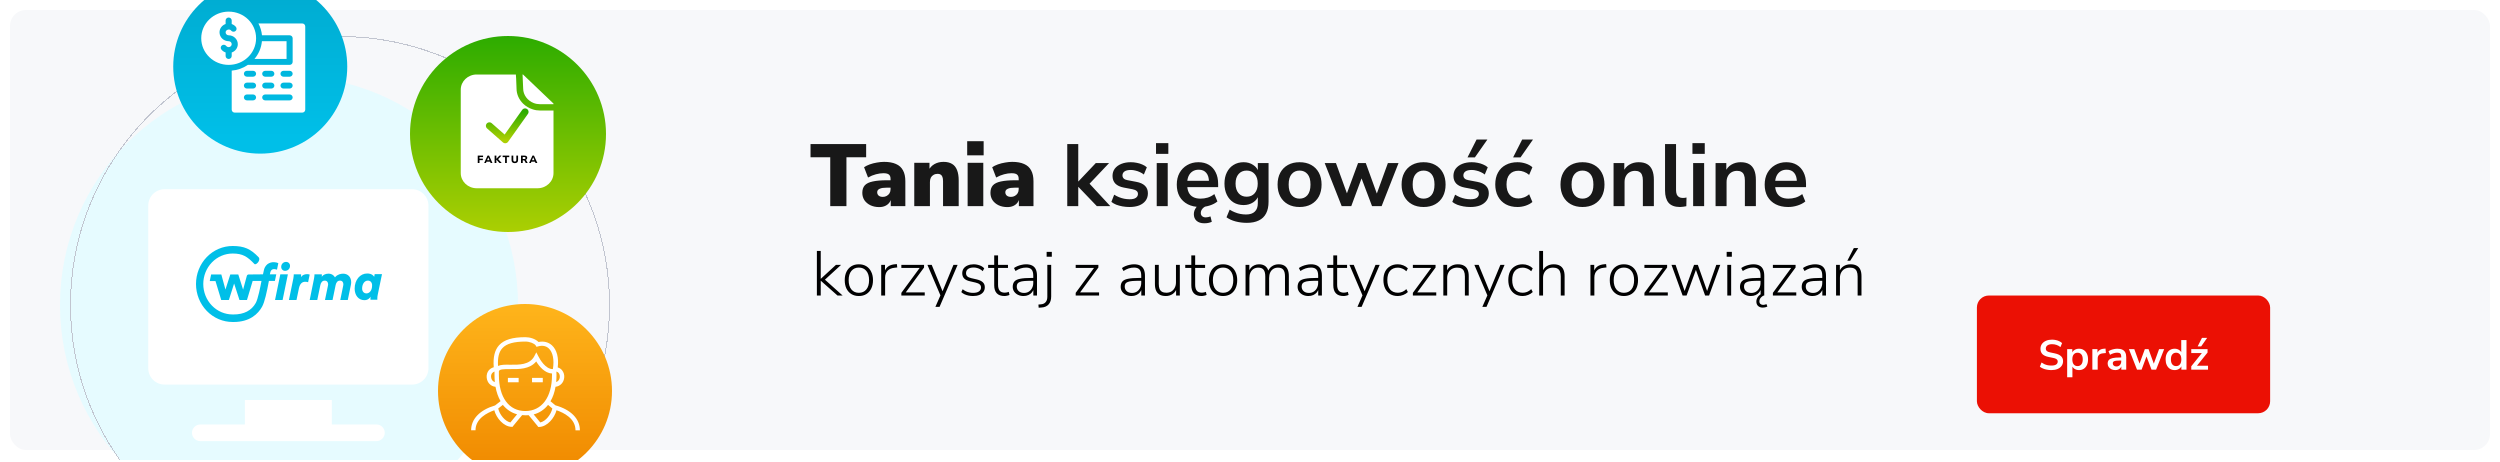
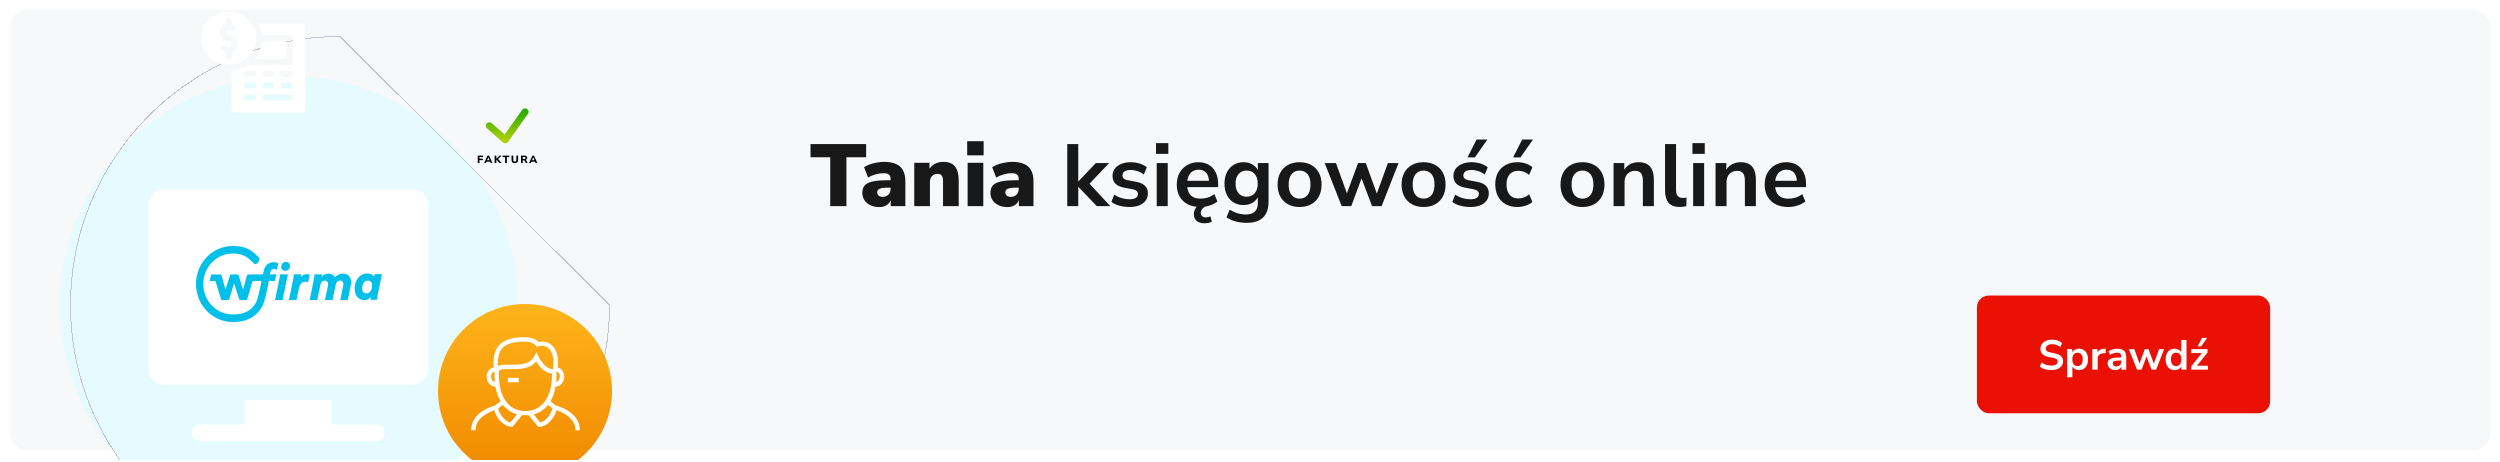
<svg xmlns="http://www.w3.org/2000/svg" width="736" height="136" viewBox="0 0 736 136" fill="none">
  <g clip-path="url(#clip0_394_297)">
    <rect width="736" height="135.424" fill="white" />
    <rect x="2.944" y="2.944" width="730.112" height="129.536" rx="4.71" fill="#F7F8FA" />
-     <path d="M240.489 87V73.88H241.624V82.068H241.661L246.109 77.974H247.616L242.461 82.701V81.975L248.063 87H246.556L241.661 82.664H241.624V87H240.489ZM252.84 87.149C251.997 87.149 251.265 86.957 250.644 86.572C250.024 86.187 249.54 85.648 249.193 84.953C248.858 84.258 248.69 83.433 248.69 82.478C248.69 81.535 248.858 80.716 249.193 80.021C249.54 79.314 250.024 78.768 250.644 78.384C251.265 77.999 251.997 77.807 252.84 77.807C253.696 77.807 254.435 77.999 255.055 78.384C255.675 78.768 256.153 79.314 256.488 80.021C256.835 80.716 257.009 81.535 257.009 82.478C257.009 83.433 256.835 84.258 256.488 84.953C256.153 85.648 255.675 86.187 255.055 86.572C254.435 86.957 253.696 87.149 252.84 87.149ZM252.84 86.2C253.771 86.2 254.503 85.877 255.036 85.232C255.582 84.587 255.855 83.669 255.855 82.478C255.855 81.299 255.582 80.387 255.036 79.742C254.503 79.097 253.771 78.774 252.84 78.774C251.935 78.774 251.209 79.097 250.663 79.742C250.117 80.387 249.844 81.299 249.844 82.478C249.844 83.669 250.117 84.587 250.663 85.232C251.209 85.877 251.935 86.2 252.84 86.2ZM259.426 87V77.974H260.543V80.096H260.356C260.592 79.364 260.971 78.812 261.492 78.439C262.025 78.067 262.72 77.85 263.576 77.788L264.041 77.751L264.153 78.737L263.353 78.83C262.472 78.917 261.789 79.209 261.306 79.705C260.822 80.201 260.58 80.871 260.58 81.715V87H259.426ZM265.359 87V86.218L270.979 78.57V78.886H265.359V77.974H272.04V78.756L266.401 86.423V86.088H272.244V87H265.359ZM275.373 90.35L276.974 86.702V87.223L273.028 77.974H274.294L277.718 86.311H277.253L280.696 77.974H281.924L276.602 90.35H275.373ZM286.447 87.149C286 87.149 285.56 87.106 285.125 87.019C284.703 86.932 284.306 86.802 283.934 86.628C283.574 86.454 283.264 86.243 283.004 85.995L283.413 85.158C283.723 85.406 284.046 85.611 284.381 85.772C284.716 85.921 285.057 86.032 285.404 86.107C285.764 86.181 286.124 86.218 286.484 86.218C287.241 86.218 287.818 86.076 288.215 85.79C288.612 85.505 288.81 85.12 288.81 84.636C288.81 84.24 288.68 83.936 288.419 83.725C288.171 83.501 287.762 83.321 287.191 83.185L285.572 82.813C284.79 82.639 284.213 82.36 283.841 81.975C283.469 81.578 283.283 81.07 283.283 80.449C283.283 79.916 283.419 79.451 283.692 79.053C283.978 78.656 284.375 78.353 284.883 78.142C285.404 77.918 286 77.807 286.67 77.807C287.079 77.807 287.476 77.856 287.861 77.956C288.246 78.042 288.599 78.173 288.922 78.346C289.244 78.52 289.523 78.737 289.759 78.998L289.313 79.835C289.077 79.599 288.81 79.401 288.512 79.24C288.227 79.078 287.929 78.96 287.619 78.886C287.309 78.799 286.986 78.756 286.651 78.756C285.932 78.756 285.373 78.905 284.976 79.202C284.592 79.5 284.4 79.903 284.4 80.412C284.4 80.797 284.517 81.107 284.753 81.343C285.001 81.578 285.386 81.758 285.907 81.882L287.526 82.254C288.332 82.441 288.934 82.72 289.331 83.092C289.728 83.452 289.927 83.942 289.927 84.562C289.927 85.096 289.784 85.561 289.499 85.958C289.213 86.342 288.81 86.64 288.289 86.851C287.768 87.05 287.154 87.149 286.447 87.149ZM295.708 87.149C294.703 87.149 293.946 86.876 293.438 86.33C292.941 85.784 292.693 85.002 292.693 83.985V78.886H290.907V77.974H292.693V75.183H293.828V77.974H296.75V78.886H293.828V83.836C293.828 84.593 293.983 85.17 294.294 85.567C294.604 85.964 295.119 86.162 295.838 86.162C296.049 86.162 296.254 86.138 296.452 86.088C296.651 86.026 296.825 85.97 296.973 85.921L297.197 86.814C297.06 86.901 296.843 86.975 296.545 87.037C296.248 87.112 295.969 87.149 295.708 87.149ZM301.328 87.149C300.72 87.149 300.174 87.031 299.69 86.795C299.218 86.56 298.84 86.237 298.555 85.828C298.282 85.418 298.145 84.959 298.145 84.45C298.145 83.781 298.313 83.253 298.648 82.869C298.983 82.484 299.547 82.217 300.341 82.068C301.135 81.907 302.227 81.826 303.617 81.826H304.417V82.664H303.635C302.804 82.664 302.103 82.689 301.532 82.738C300.974 82.788 300.533 82.881 300.211 83.017C299.888 83.141 299.659 83.315 299.522 83.538C299.398 83.762 299.336 84.035 299.336 84.357C299.336 84.916 299.529 85.368 299.913 85.716C300.298 86.063 300.819 86.237 301.476 86.237C302.01 86.237 302.475 86.113 302.872 85.865C303.282 85.604 303.604 85.251 303.84 84.804C304.076 84.357 304.193 83.849 304.193 83.278V81.156C304.193 80.325 304.026 79.724 303.691 79.351C303.356 78.967 302.823 78.774 302.091 78.774C301.545 78.774 301.017 78.855 300.509 79.016C300.012 79.178 299.498 79.432 298.964 79.779L298.517 78.905C298.84 78.681 299.194 78.489 299.578 78.328C299.975 78.166 300.385 78.042 300.806 77.956C301.241 77.856 301.662 77.807 302.072 77.807C302.804 77.807 303.406 77.931 303.877 78.179C304.361 78.427 304.715 78.799 304.938 79.296C305.174 79.792 305.291 80.431 305.291 81.212V87H304.212V84.823H304.398C304.286 85.306 304.088 85.722 303.803 86.07C303.517 86.417 303.164 86.684 302.742 86.87C302.32 87.056 301.849 87.149 301.328 87.149ZM308.129 75.592V74.159H309.655V75.592H308.129ZM305.784 90.592L305.709 89.661L306.491 89.587C307.087 89.537 307.539 89.32 307.85 88.935C308.172 88.563 308.333 88.036 308.333 87.354V77.974H309.469V87.26C309.469 87.769 309.407 88.216 309.283 88.6C309.158 88.998 308.972 89.332 308.724 89.605C308.489 89.878 308.191 90.096 307.831 90.257C307.484 90.418 307.068 90.511 306.584 90.536L305.784 90.592ZM316.682 87V86.218L322.302 78.57V78.886H316.682V77.974H323.363V78.756L317.724 86.423V86.088H323.567V87H316.682ZM333.114 87.149C332.506 87.149 331.96 87.031 331.476 86.795C331.004 86.56 330.626 86.237 330.341 85.828C330.068 85.418 329.931 84.959 329.931 84.45C329.931 83.781 330.099 83.253 330.434 82.869C330.769 82.484 331.333 82.217 332.127 82.068C332.921 81.907 334.013 81.826 335.403 81.826H336.203V82.664H335.421C334.59 82.664 333.889 82.689 333.318 82.738C332.76 82.788 332.32 82.881 331.997 83.017C331.674 83.141 331.445 83.315 331.308 83.538C331.184 83.762 331.122 84.035 331.122 84.357C331.122 84.916 331.315 85.368 331.699 85.716C332.084 86.063 332.605 86.237 333.262 86.237C333.796 86.237 334.261 86.113 334.658 85.865C335.068 85.604 335.39 85.251 335.626 84.804C335.862 84.357 335.979 83.849 335.979 83.278V81.156C335.979 80.325 335.812 79.724 335.477 79.351C335.142 78.967 334.609 78.774 333.877 78.774C333.331 78.774 332.803 78.855 332.295 79.016C331.798 79.178 331.284 79.432 330.75 79.779L330.303 78.905C330.626 78.681 330.98 78.489 331.364 78.328C331.761 78.166 332.171 78.042 332.592 77.956C333.027 77.856 333.449 77.807 333.858 77.807C334.59 77.807 335.192 77.931 335.663 78.179C336.147 78.427 336.501 78.799 336.724 79.296C336.96 79.792 337.077 80.431 337.077 81.212V87H335.998V84.823H336.184C336.073 85.306 335.874 85.722 335.589 86.07C335.303 86.417 334.95 86.684 334.528 86.87C334.106 87.056 333.635 87.149 333.114 87.149ZM343.227 87.149C342.508 87.149 341.906 87.019 341.422 86.758C340.951 86.498 340.597 86.107 340.361 85.586C340.126 85.065 340.008 84.419 340.008 83.65V77.974H341.143V83.594C341.143 84.177 341.217 84.661 341.366 85.046C341.528 85.431 341.776 85.716 342.111 85.902C342.446 86.088 342.868 86.181 343.376 86.181C343.935 86.181 344.425 86.057 344.846 85.809C345.268 85.548 345.597 85.189 345.833 84.73C346.081 84.27 346.205 83.731 346.205 83.111V77.974H347.34V87H346.242V84.823H346.465C346.23 85.579 345.82 86.156 345.237 86.553C344.654 86.95 343.984 87.149 343.227 87.149ZM353.737 87.149C352.732 87.149 351.975 86.876 351.467 86.33C350.97 85.784 350.722 85.002 350.722 83.985V78.886H348.936V77.974H350.722V75.183H351.857V77.974H354.779V78.886H351.857V83.836C351.857 84.593 352.013 85.17 352.323 85.567C352.633 85.964 353.148 86.162 353.867 86.162C354.078 86.162 354.283 86.138 354.481 86.088C354.68 86.026 354.854 85.97 355.003 85.921L355.226 86.814C355.089 86.901 354.872 86.975 354.575 87.037C354.277 87.112 353.998 87.149 353.737 87.149ZM360.066 87.149C359.222 87.149 358.49 86.957 357.87 86.572C357.25 86.187 356.766 85.648 356.418 84.953C356.083 84.258 355.916 83.433 355.916 82.478C355.916 81.535 356.083 80.716 356.418 80.021C356.766 79.314 357.25 78.768 357.87 78.384C358.49 77.999 359.222 77.807 360.066 77.807C360.922 77.807 361.66 77.999 362.28 78.384C362.901 78.768 363.378 79.314 363.713 80.021C364.061 80.716 364.235 81.535 364.235 82.478C364.235 83.433 364.061 84.258 363.713 84.953C363.378 85.648 362.901 86.187 362.28 86.572C361.66 86.957 360.922 87.149 360.066 87.149ZM360.066 86.2C360.996 86.2 361.728 85.877 362.262 85.232C362.808 84.587 363.081 83.669 363.081 82.478C363.081 81.299 362.808 80.387 362.262 79.742C361.728 79.097 360.996 78.774 360.066 78.774C359.16 78.774 358.434 79.097 357.889 79.742C357.343 80.387 357.07 81.299 357.07 82.478C357.07 83.669 357.343 84.587 357.889 85.232C358.434 85.877 359.16 86.2 360.066 86.2ZM366.689 87V77.974H367.805V80.077H367.601C367.75 79.593 367.967 79.184 368.252 78.849C368.55 78.514 368.903 78.26 369.313 78.086C369.722 77.9 370.169 77.807 370.653 77.807C371.447 77.807 372.079 77.999 372.551 78.384C373.035 78.768 373.351 79.345 373.5 80.114H373.221C373.432 79.419 373.823 78.861 374.393 78.439C374.976 78.018 375.659 77.807 376.44 77.807C377.11 77.807 377.662 77.937 378.097 78.198C378.543 78.458 378.878 78.849 379.102 79.37C379.325 79.879 379.437 80.524 379.437 81.305V87H378.301V81.398C378.301 80.493 378.14 79.835 377.818 79.426C377.507 79.004 376.98 78.793 376.236 78.793C375.715 78.793 375.256 78.917 374.859 79.165C374.462 79.413 374.158 79.767 373.947 80.226C373.736 80.685 373.63 81.231 373.63 81.864V87H372.495V81.398C372.495 80.493 372.334 79.835 372.011 79.426C371.701 79.004 371.18 78.793 370.448 78.793C369.914 78.793 369.449 78.917 369.052 79.165C368.668 79.413 368.364 79.767 368.14 80.226C367.929 80.685 367.824 81.231 367.824 81.864V87H366.689ZM385.2 87.149C384.592 87.149 384.046 87.031 383.562 86.795C383.091 86.56 382.712 86.237 382.427 85.828C382.154 85.418 382.017 84.959 382.017 84.45C382.017 83.781 382.185 83.253 382.52 82.869C382.855 82.484 383.419 82.217 384.213 82.068C385.007 81.907 386.099 81.826 387.489 81.826H388.289V82.664H387.507C386.676 82.664 385.975 82.689 385.404 82.738C384.846 82.788 384.406 82.881 384.083 83.017C383.761 83.141 383.531 83.315 383.395 83.538C383.27 83.762 383.208 84.035 383.208 84.357C383.208 84.916 383.401 85.368 383.785 85.716C384.17 86.063 384.691 86.237 385.349 86.237C385.882 86.237 386.347 86.113 386.744 85.865C387.154 85.604 387.476 85.251 387.712 84.804C387.948 84.357 388.066 83.849 388.066 83.278V81.156C388.066 80.325 387.898 79.724 387.563 79.351C387.228 78.967 386.695 78.774 385.963 78.774C385.417 78.774 384.89 78.855 384.381 79.016C383.885 79.178 383.37 79.432 382.836 79.779L382.39 78.905C382.712 78.681 383.066 78.489 383.45 78.328C383.847 78.166 384.257 78.042 384.679 77.956C385.113 77.856 385.535 77.807 385.944 77.807C386.676 77.807 387.278 77.931 387.749 78.179C388.233 78.427 388.587 78.799 388.81 79.296C389.046 79.792 389.164 80.431 389.164 81.212V87H388.084V84.823H388.27C388.159 85.306 387.96 85.722 387.675 86.07C387.39 86.417 387.036 86.684 386.614 86.87C386.192 87.056 385.721 87.149 385.2 87.149ZM395.537 87.149C394.532 87.149 393.775 86.876 393.266 86.33C392.77 85.784 392.522 85.002 392.522 83.985V78.886H390.735V77.974H392.522V75.183H393.657V77.974H396.579V78.886H393.657V83.836C393.657 84.593 393.812 85.17 394.122 85.567C394.433 85.964 394.948 86.162 395.667 86.162C395.878 86.162 396.083 86.138 396.281 86.088C396.48 86.026 396.653 85.97 396.802 85.921L397.026 86.814C396.889 86.901 396.672 86.975 396.374 87.037C396.077 87.112 395.797 87.149 395.537 87.149ZM399.628 90.35L401.228 86.702V87.223L397.283 77.974H398.548L401.973 86.311H401.507L404.95 77.974H406.178L400.856 90.35H399.628ZM411.518 87.149C410.637 87.149 409.881 86.957 409.248 86.572C408.615 86.175 408.125 85.623 407.778 84.916C407.443 84.196 407.275 83.365 407.275 82.422C407.275 81.467 407.443 80.648 407.778 79.965C408.125 79.283 408.615 78.756 409.248 78.384C409.881 77.999 410.637 77.807 411.518 77.807C412.077 77.807 412.616 77.912 413.137 78.123C413.671 78.334 414.117 78.626 414.477 78.998L414.031 79.854C413.646 79.482 413.237 79.215 412.802 79.053C412.368 78.88 411.952 78.793 411.555 78.793C410.55 78.793 409.775 79.109 409.229 79.742C408.696 80.362 408.429 81.262 408.429 82.441C408.429 83.607 408.696 84.525 409.229 85.195C409.775 85.852 410.55 86.181 411.555 86.181C411.952 86.181 412.368 86.1 412.802 85.939C413.237 85.766 413.646 85.493 414.031 85.12L414.477 85.976C414.117 86.336 413.665 86.622 413.119 86.832C412.585 87.043 412.052 87.149 411.518 87.149ZM415.947 87V86.218L421.567 78.57V78.886H415.947V77.974H422.628V78.756L416.989 86.423V86.088H422.833V87H415.947ZM424.917 87V77.974H426.033V80.077H425.829C426.077 79.333 426.499 78.768 427.094 78.384C427.702 77.999 428.397 77.807 429.178 77.807C429.898 77.807 430.494 77.937 430.965 78.198C431.449 78.446 431.809 78.83 432.044 79.351C432.28 79.872 432.398 80.524 432.398 81.305V87H431.263V81.398C431.263 80.803 431.182 80.313 431.021 79.928C430.872 79.544 430.63 79.258 430.295 79.072C429.96 78.886 429.532 78.793 429.011 78.793C428.415 78.793 427.894 78.917 427.448 79.165C427.014 79.413 426.672 79.767 426.424 80.226C426.176 80.685 426.052 81.225 426.052 81.845V87H424.917ZM436.393 90.35L437.994 86.702V87.223L434.049 77.974H435.314L438.738 86.311H438.273L441.716 77.974H442.944L437.622 90.35H436.393ZM448.284 87.149C447.403 87.149 446.646 86.957 446.013 86.572C445.381 86.175 444.891 85.623 444.543 84.916C444.208 84.196 444.041 83.365 444.041 82.422C444.041 81.467 444.208 80.648 444.543 79.965C444.891 79.283 445.381 78.756 446.013 78.384C446.646 77.999 447.403 77.807 448.284 77.807C448.842 77.807 449.382 77.912 449.903 78.123C450.436 78.334 450.883 78.626 451.243 78.998L450.796 79.854C450.412 79.482 450.002 79.215 449.568 79.053C449.134 78.88 448.718 78.793 448.321 78.793C447.316 78.793 446.541 79.109 445.995 79.742C445.461 80.362 445.195 81.262 445.195 82.441C445.195 83.607 445.461 84.525 445.995 85.195C446.541 85.852 447.316 86.181 448.321 86.181C448.718 86.181 449.134 86.1 449.568 85.939C450.002 85.766 450.412 85.493 450.796 85.12L451.243 85.976C450.883 86.336 450.43 86.622 449.884 86.832C449.351 87.043 448.817 87.149 448.284 87.149ZM453.141 87V73.88H454.276V80.077H454.053C454.301 79.333 454.723 78.768 455.318 78.384C455.926 77.999 456.621 77.807 457.402 77.807C458.122 77.807 458.718 77.937 459.189 78.198C459.673 78.458 460.033 78.849 460.268 79.37C460.504 79.891 460.622 80.536 460.622 81.305V87H459.487V81.398C459.487 80.803 459.406 80.313 459.245 79.928C459.096 79.544 458.854 79.258 458.519 79.072C458.184 78.886 457.756 78.793 457.235 78.793C456.639 78.793 456.118 78.917 455.672 79.165C455.238 79.413 454.896 79.767 454.648 80.226C454.4 80.685 454.276 81.225 454.276 81.845V87H453.141ZM468.225 87V77.974H469.342V80.096H469.156C469.391 79.364 469.77 78.812 470.291 78.439C470.824 78.067 471.519 77.85 472.375 77.788L472.84 77.751L472.952 78.737L472.152 78.83C471.271 78.917 470.589 79.209 470.105 79.705C469.621 80.201 469.379 80.871 469.379 81.715V87H468.225ZM478.069 87.149C477.225 87.149 476.493 86.957 475.873 86.572C475.252 86.187 474.768 85.648 474.421 84.953C474.086 84.258 473.919 83.433 473.919 82.478C473.919 81.535 474.086 80.716 474.421 80.021C474.768 79.314 475.252 78.768 475.873 78.384C476.493 77.999 477.225 77.807 478.069 77.807C478.925 77.807 479.663 77.999 480.283 78.384C480.903 78.768 481.381 79.314 481.716 80.021C482.064 80.716 482.237 81.535 482.237 82.478C482.237 83.433 482.064 84.258 481.716 84.953C481.381 85.648 480.903 86.187 480.283 86.572C479.663 86.957 478.925 87.149 478.069 87.149ZM478.069 86.2C478.999 86.2 479.731 85.877 480.265 85.232C480.81 84.587 481.083 83.669 481.083 82.478C481.083 81.299 480.81 80.387 480.265 79.742C479.731 79.097 478.999 78.774 478.069 78.774C477.163 78.774 476.437 79.097 475.891 79.742C475.345 80.387 475.072 81.299 475.072 82.478C475.072 83.669 475.345 84.587 475.891 85.232C476.437 85.877 477.163 86.2 478.069 86.2ZM484.117 87V86.218L489.737 78.57V78.886H484.117V77.974H490.798V78.756L485.159 86.423V86.088H491.003V87H484.117ZM495.36 87L492.085 77.974H493.294L496.179 86.33H495.713L498.728 77.974H499.845L502.804 86.33H502.339L505.279 77.974H506.451L503.157 87H501.985L498.933 78.495H499.622L496.532 87H495.36ZM508.33 75.592V74.159H509.856V75.592H508.33ZM508.516 87V77.974H509.652V87H508.516ZM515.433 87.149C514.825 87.149 514.28 87.031 513.796 86.795C513.324 86.56 512.946 86.237 512.66 85.828C512.388 85.418 512.251 84.959 512.251 84.45C512.251 83.781 512.419 83.253 512.754 82.869C513.089 82.484 513.653 82.217 514.447 82.068C515.241 81.907 516.333 81.826 517.722 81.826H518.523V82.664H517.741C516.91 82.664 516.209 82.689 515.638 82.738C515.08 82.788 514.639 82.881 514.317 83.017C513.994 83.141 513.765 83.315 513.628 83.538C513.504 83.762 513.442 84.035 513.442 84.357C513.442 84.916 513.634 85.368 514.019 85.716C514.404 86.063 514.925 86.237 515.582 86.237C516.116 86.237 516.581 86.113 516.978 85.865C517.387 85.604 517.71 85.251 517.946 84.804C518.181 84.357 518.299 83.849 518.299 83.278V81.156C518.299 80.325 518.132 79.724 517.797 79.351C517.462 78.967 516.928 78.774 516.196 78.774C515.65 78.774 515.123 78.855 514.615 79.016C514.118 79.178 513.603 79.432 513.07 79.779L512.623 78.905C512.946 78.681 513.299 78.489 513.684 78.328C514.081 78.166 514.49 78.042 514.912 77.956C515.347 77.856 515.768 77.807 516.178 77.807C516.91 77.807 517.511 77.931 517.983 78.179C518.467 78.427 518.82 78.799 519.044 79.296C519.279 79.792 519.397 80.431 519.397 81.212V87H518.318V84.823H518.504C518.392 85.306 518.194 85.722 517.909 86.07C517.623 86.417 517.27 86.684 516.848 86.87C516.426 87.056 515.954 87.149 515.433 87.149ZM518.913 90.555C518.368 90.555 517.921 90.393 517.574 90.071C517.239 89.76 517.071 89.332 517.071 88.787C517.071 88.303 517.22 87.844 517.518 87.409C517.828 86.988 518.25 86.64 518.783 86.367L519.248 87C519.062 87.074 518.87 87.192 518.672 87.354C518.473 87.515 518.306 87.707 518.169 87.93C518.033 88.154 517.964 88.402 517.964 88.675C517.964 89.047 518.07 89.32 518.281 89.494C518.492 89.667 518.752 89.754 519.062 89.754C519.224 89.754 519.385 89.736 519.546 89.698C519.707 89.661 519.875 89.605 520.049 89.531L520.309 90.238C520.148 90.337 519.949 90.412 519.714 90.462C519.478 90.523 519.211 90.555 518.913 90.555ZM521.937 87V86.218L527.557 78.57V78.886H521.937V77.974H528.618V78.756L522.979 86.423V86.088H528.823V87H521.937ZM533.607 87.149C532.999 87.149 532.453 87.031 531.97 86.795C531.498 86.56 531.12 86.237 530.834 85.828C530.561 85.418 530.425 84.959 530.425 84.45C530.425 83.781 530.592 83.253 530.927 82.869C531.262 82.484 531.827 82.217 532.621 82.068C533.415 81.907 534.507 81.826 535.896 81.826H536.696V82.664H535.915C535.084 82.664 534.383 82.689 533.812 82.738C533.254 82.788 532.813 82.881 532.491 83.017C532.168 83.141 531.939 83.315 531.802 83.538C531.678 83.762 531.616 84.035 531.616 84.357C531.616 84.916 531.808 85.368 532.193 85.716C532.577 86.063 533.099 86.237 533.756 86.237C534.29 86.237 534.755 86.113 535.152 85.865C535.561 85.604 535.884 85.251 536.12 84.804C536.355 84.357 536.473 83.849 536.473 83.278V81.156C536.473 80.325 536.306 79.724 535.971 79.351C535.636 78.967 535.102 78.774 534.37 78.774C533.824 78.774 533.297 78.855 532.788 79.016C532.292 79.178 531.777 79.432 531.244 79.779L530.797 78.905C531.12 78.681 531.473 78.489 531.858 78.328C532.255 78.166 532.664 78.042 533.086 77.956C533.52 77.856 533.942 77.807 534.352 77.807C535.084 77.807 535.685 77.931 536.157 78.179C536.641 78.427 536.994 78.799 537.218 79.296C537.453 79.792 537.571 80.431 537.571 81.212V87H536.492V84.823H536.678C536.566 85.306 536.368 85.722 536.082 86.07C535.797 86.417 535.443 86.684 535.022 86.87C534.6 87.056 534.128 87.149 533.607 87.149ZM540.539 87V77.974H541.655V80.077H541.451C541.699 79.333 542.121 78.768 542.716 78.384C543.324 77.999 544.019 77.807 544.8 77.807C545.52 77.807 546.116 77.937 546.587 78.198C547.071 78.446 547.431 78.83 547.666 79.351C547.902 79.872 548.02 80.524 548.02 81.305V87H546.885V81.398C546.885 80.803 546.804 80.313 546.643 79.928C546.494 79.544 546.252 79.258 545.917 79.072C545.582 78.886 545.154 78.793 544.633 78.793C544.037 78.793 543.516 78.917 543.07 79.165C542.635 79.413 542.294 79.767 542.046 80.226C541.798 80.685 541.674 81.225 541.674 81.845V87H540.539ZM543.851 76.764L545.768 73.024H547.071L544.707 76.764H543.851Z" fill="black" />
    <path d="M244.423 60.683V46.305H238.619V42.419H254.993V46.305H249.19V60.683H244.423ZM258.865 60.968C257.88 60.968 257.008 60.787 256.248 60.424C255.505 60.061 254.918 59.569 254.486 58.947C254.072 58.308 253.865 57.583 253.865 56.771C253.865 55.839 254.106 55.104 254.59 54.569C255.074 54.034 255.851 53.654 256.922 53.429C257.992 53.187 259.417 53.066 261.196 53.066H262.621V55.243H261.196C260.695 55.243 260.255 55.269 259.875 55.32C259.512 55.372 259.21 55.459 258.968 55.579C258.727 55.683 258.545 55.821 258.424 55.994C258.303 56.167 258.243 56.365 258.243 56.59C258.243 56.987 258.381 57.315 258.657 57.574C258.951 57.833 259.366 57.963 259.901 57.963C260.333 57.963 260.713 57.868 261.041 57.678C261.386 57.488 261.663 57.229 261.87 56.901C262.077 56.555 262.181 56.158 262.181 55.709V52.704C262.181 52.082 262.017 51.642 261.689 51.382C261.378 51.123 260.834 50.994 260.056 50.994C259.4 50.994 258.675 51.097 257.88 51.305C257.086 51.512 256.309 51.831 255.549 52.263L254.383 49.232C254.832 48.921 255.384 48.645 256.041 48.403C256.714 48.161 257.423 47.98 258.165 47.859C258.925 47.721 259.625 47.652 260.264 47.652C261.68 47.652 262.846 47.859 263.761 48.274C264.694 48.671 265.385 49.293 265.834 50.139C266.3 50.968 266.533 52.039 266.533 53.351V60.683H262.233V58.274H262.388C262.302 58.826 262.103 59.301 261.792 59.699C261.481 60.096 261.075 60.407 260.575 60.631C260.074 60.856 259.504 60.968 258.865 60.968ZM269.159 60.683V47.937H273.641V50.165H273.356C273.771 49.353 274.358 48.731 275.118 48.3C275.895 47.868 276.776 47.652 277.76 47.652C278.779 47.652 279.617 47.85 280.273 48.248C280.93 48.628 281.422 49.232 281.75 50.061C282.078 50.873 282.242 51.901 282.242 53.144V60.683H277.631V53.325C277.631 52.807 277.57 52.393 277.449 52.082C277.329 51.754 277.147 51.521 276.905 51.382C276.681 51.244 276.396 51.175 276.05 51.175C275.584 51.175 275.178 51.279 274.833 51.486C274.487 51.676 274.22 51.952 274.03 52.315C273.857 52.678 273.771 53.11 273.771 53.61V60.683H269.159ZM284.741 45.735V41.564H289.586V45.735H284.741ZM284.87 60.683V47.937H289.482V60.683H284.87ZM296.587 60.968C295.603 60.968 294.73 60.787 293.97 60.424C293.228 60.061 292.64 59.569 292.209 58.947C291.794 58.308 291.587 57.583 291.587 56.771C291.587 55.839 291.829 55.104 292.312 54.569C292.796 54.034 293.573 53.654 294.644 53.429C295.715 53.187 297.14 53.066 298.919 53.066H300.344V55.243H298.919C298.418 55.243 297.977 55.269 297.597 55.32C297.235 55.372 296.932 55.459 296.691 55.579C296.449 55.683 296.267 55.821 296.147 55.994C296.026 56.167 295.965 56.365 295.965 56.59C295.965 56.987 296.103 57.315 296.38 57.574C296.673 57.833 297.088 57.963 297.623 57.963C298.055 57.963 298.435 57.868 298.763 57.678C299.109 57.488 299.385 57.229 299.592 56.901C299.799 56.555 299.903 56.158 299.903 55.709V52.704C299.903 52.082 299.739 51.642 299.411 51.382C299.1 51.123 298.556 50.994 297.779 50.994C297.122 50.994 296.397 51.097 295.603 51.305C294.808 51.512 294.031 51.831 293.271 52.263L292.105 49.232C292.554 48.921 293.107 48.645 293.763 48.403C294.437 48.161 295.145 47.98 295.888 47.859C296.647 47.721 297.347 47.652 297.986 47.652C299.402 47.652 300.568 47.859 301.483 48.274C302.416 48.671 303.107 49.293 303.556 50.139C304.022 50.968 304.256 52.039 304.256 53.351V60.683H299.955V58.274H300.11C300.024 58.826 299.825 59.301 299.515 59.699C299.204 60.096 298.798 60.407 298.297 60.631C297.796 60.856 297.226 60.968 296.587 60.968ZM314.201 60.683V42.419H317.439V53.403H317.491L322.595 48.014H326.507L320.134 54.75V53.403L326.87 60.683H322.906L317.491 55.035H317.439V60.683H314.201ZM332.526 60.942C331.818 60.942 331.127 60.882 330.453 60.761C329.797 60.64 329.192 60.476 328.64 60.269C328.087 60.044 327.603 59.768 327.189 59.44L328.018 57.315C328.45 57.592 328.916 57.833 329.417 58.041C329.918 58.248 330.436 58.403 330.971 58.507C331.507 58.611 332.034 58.662 332.552 58.662C333.381 58.662 333.994 58.524 334.391 58.248C334.806 57.954 335.013 57.574 335.013 57.108C335.013 56.711 334.875 56.408 334.598 56.201C334.339 55.977 333.942 55.813 333.407 55.709L330.816 55.217C329.745 55.009 328.925 54.621 328.355 54.051C327.802 53.464 327.526 52.712 327.526 51.797C327.526 50.968 327.75 50.251 328.199 49.647C328.666 49.042 329.305 48.576 330.116 48.248C330.928 47.919 331.861 47.755 332.914 47.755C333.519 47.755 334.106 47.816 334.676 47.937C335.246 48.04 335.781 48.205 336.282 48.429C336.8 48.636 337.249 48.913 337.629 49.258L336.749 51.382C336.42 51.106 336.04 50.873 335.609 50.683C335.177 50.476 334.728 50.32 334.262 50.217C333.812 50.096 333.372 50.035 332.94 50.035C332.094 50.035 331.464 50.182 331.049 50.476C330.652 50.769 330.453 51.158 330.453 51.642C330.453 52.004 330.574 52.306 330.816 52.548C331.058 52.79 331.429 52.954 331.93 53.041L334.521 53.533C335.643 53.74 336.49 54.12 337.06 54.673C337.647 55.225 337.94 55.968 337.94 56.901C337.94 57.747 337.716 58.472 337.267 59.077C336.818 59.681 336.187 60.148 335.376 60.476C334.564 60.787 333.614 60.942 332.526 60.942ZM340.331 45.294V42.133H343.958V45.294H340.331ZM340.538 60.683V48.014H343.777V60.683H340.538ZM353.385 60.942C351.952 60.942 350.717 60.675 349.681 60.139C348.644 59.604 347.841 58.844 347.271 57.859C346.719 56.875 346.442 55.709 346.442 54.362C346.442 53.049 346.71 51.901 347.245 50.916C347.798 49.932 348.549 49.163 349.499 48.61C350.466 48.04 351.563 47.755 352.789 47.755C353.998 47.755 355.035 48.014 355.898 48.533C356.762 49.051 357.427 49.785 357.893 50.735C358.377 51.685 358.619 52.816 358.619 54.129V55.087H349.059V53.222H356.339L355.924 53.61C355.924 52.436 355.665 51.538 355.147 50.916C354.629 50.277 353.886 49.958 352.919 49.958C352.194 49.958 351.572 50.13 351.054 50.476C350.553 50.804 350.164 51.279 349.888 51.901C349.629 52.505 349.499 53.23 349.499 54.077V54.258C349.499 55.208 349.646 55.994 349.94 56.616C350.233 57.237 350.674 57.704 351.261 58.015C351.848 58.326 352.574 58.481 353.437 58.481C354.145 58.481 354.853 58.377 355.562 58.17C356.27 57.946 356.917 57.6 357.505 57.134L358.411 59.31C357.807 59.811 357.047 60.208 356.131 60.502C355.216 60.795 354.301 60.942 353.385 60.942ZM354.525 65.735C353.575 65.735 352.824 65.493 352.271 65.01C351.736 64.526 351.468 63.87 351.468 63.041C351.468 62.315 351.71 61.642 352.194 61.02C352.677 60.398 353.316 59.923 354.111 59.595L355.069 60.683C354.793 60.804 354.534 60.959 354.292 61.149C354.05 61.357 353.86 61.59 353.722 61.849C353.584 62.108 353.515 62.384 353.515 62.678C353.515 63.11 353.653 63.438 353.929 63.662C354.206 63.887 354.551 63.999 354.966 63.999C355.207 63.999 355.441 63.973 355.665 63.922C355.89 63.87 356.123 63.801 356.365 63.714L356.753 65.295C356.425 65.45 356.08 65.562 355.717 65.631C355.372 65.701 354.974 65.735 354.525 65.735ZM367.09 65.606C365.916 65.606 364.81 65.467 363.774 65.191C362.755 64.932 361.857 64.526 361.08 63.973L362.012 61.719C362.496 62.03 363.005 62.289 363.541 62.497C364.076 62.721 364.62 62.885 365.173 62.989C365.726 63.093 366.278 63.144 366.831 63.144C367.988 63.144 368.852 62.859 369.422 62.289C370.009 61.737 370.303 60.908 370.303 59.802V57.471H370.536C370.277 58.352 369.733 59.06 368.904 59.595C368.092 60.113 367.168 60.372 366.131 60.372C364.992 60.372 363.998 60.113 363.152 59.595C362.306 59.06 361.649 58.317 361.183 57.367C360.717 56.417 360.484 55.312 360.484 54.051C360.484 52.79 360.717 51.693 361.183 50.761C361.649 49.811 362.306 49.077 363.152 48.559C363.998 48.023 364.992 47.755 366.131 47.755C367.202 47.755 368.135 48.023 368.929 48.559C369.741 49.077 370.268 49.767 370.51 50.631H370.303V48.014H373.463V59.414C373.463 60.778 373.221 61.918 372.738 62.833C372.254 63.766 371.537 64.457 370.587 64.906C369.638 65.372 368.472 65.606 367.09 65.606ZM367.012 57.911C368.014 57.911 368.809 57.566 369.396 56.875C369.983 56.184 370.277 55.243 370.277 54.051C370.277 52.859 369.983 51.926 369.396 51.253C368.809 50.562 368.014 50.217 367.012 50.217C366.011 50.217 365.216 50.562 364.629 51.253C364.042 51.926 363.748 52.859 363.748 54.051C363.748 55.243 364.042 56.184 364.629 56.875C365.216 57.566 366.011 57.911 367.012 57.911ZM382.596 60.942C381.283 60.942 380.143 60.675 379.176 60.139C378.209 59.604 377.458 58.844 376.922 57.859C376.387 56.858 376.119 55.683 376.119 54.336C376.119 52.989 376.387 51.823 376.922 50.838C377.458 49.854 378.209 49.094 379.176 48.559C380.143 48.023 381.283 47.755 382.596 47.755C383.909 47.755 385.048 48.023 386.016 48.559C386.983 49.094 387.734 49.854 388.27 50.838C388.805 51.823 389.073 52.989 389.073 54.336C389.073 55.683 388.805 56.858 388.27 57.859C387.734 58.844 386.983 59.604 386.016 60.139C385.048 60.675 383.909 60.942 382.596 60.942ZM382.596 58.481C383.563 58.481 384.34 58.136 384.928 57.445C385.515 56.737 385.808 55.7 385.808 54.336C385.808 52.954 385.515 51.926 384.928 51.253C384.34 50.562 383.563 50.217 382.596 50.217C381.629 50.217 380.851 50.562 380.264 51.253C379.677 51.926 379.383 52.954 379.383 54.336C379.383 55.7 379.677 56.737 380.264 57.445C380.851 58.136 381.629 58.481 382.596 58.481ZM394.99 60.683L389.99 48.014H393.306L396.829 57.73H396.234L399.809 48.014H402.089L405.612 57.73H405.068L408.591 48.014H411.726L406.752 60.683H403.928L400.094 50.553H401.57L397.814 60.683H394.99ZM419.104 60.942C417.791 60.942 416.651 60.675 415.684 60.139C414.717 59.604 413.966 58.844 413.43 57.859C412.895 56.858 412.627 55.683 412.627 54.336C412.627 52.989 412.895 51.823 413.43 50.838C413.966 49.854 414.717 49.094 415.684 48.559C416.651 48.023 417.791 47.755 419.104 47.755C420.416 47.755 421.556 48.023 422.524 48.559C423.491 49.094 424.242 49.854 424.777 50.838C425.313 51.823 425.581 52.989 425.581 54.336C425.581 55.683 425.313 56.858 424.777 57.859C424.242 58.844 423.491 59.604 422.524 60.139C421.556 60.675 420.416 60.942 419.104 60.942ZM419.104 58.481C420.071 58.481 420.848 58.136 421.435 57.445C422.023 56.737 422.316 55.7 422.316 54.336C422.316 52.954 422.023 51.926 421.435 51.253C420.848 50.562 420.071 50.217 419.104 50.217C418.137 50.217 417.359 50.562 416.772 51.253C416.185 51.926 415.891 52.954 415.891 54.336C415.891 55.7 416.185 56.737 416.772 57.445C417.359 58.136 418.137 58.481 419.104 58.481ZM432.891 60.942C432.183 60.942 431.492 60.882 430.818 60.761C430.162 60.64 429.557 60.476 429.005 60.269C428.452 60.044 427.968 59.768 427.554 59.44L428.383 57.315C428.815 57.592 429.281 57.833 429.782 58.041C430.283 58.248 430.801 58.403 431.336 58.507C431.872 58.611 432.399 58.662 432.917 58.662C433.746 58.662 434.359 58.524 434.756 58.248C435.171 57.954 435.378 57.574 435.378 57.108C435.378 56.711 435.24 56.408 434.963 56.201C434.704 55.977 434.307 55.813 433.772 55.709L431.181 55.217C430.11 55.009 429.29 54.621 428.72 54.051C428.167 53.464 427.891 52.712 427.891 51.797C427.891 50.968 428.115 50.251 428.564 49.647C429.031 49.042 429.67 48.576 430.481 48.248C431.293 47.919 432.226 47.755 433.279 47.755C433.884 47.755 434.471 47.816 435.041 47.937C435.611 48.04 436.147 48.205 436.647 48.429C437.166 48.636 437.615 48.913 437.995 49.258L437.114 51.382C436.786 51.106 436.406 50.873 435.974 50.683C435.542 50.476 435.093 50.32 434.627 50.217C434.178 50.096 433.737 50.035 433.305 50.035C432.459 50.035 431.829 50.182 431.414 50.476C431.017 50.769 430.818 51.158 430.818 51.642C430.818 52.004 430.939 52.306 431.181 52.548C431.423 52.79 431.794 52.954 432.295 53.041L434.886 53.533C436.008 53.74 436.855 54.12 437.425 54.673C438.012 55.225 438.305 55.968 438.305 56.901C438.305 57.747 438.081 58.472 437.632 59.077C437.183 59.681 436.552 60.148 435.741 60.476C434.929 60.787 433.979 60.942 432.891 60.942ZM432.036 46.331L434.704 41.071H437.891L434.212 46.331H432.036ZM446.758 60.942C445.429 60.942 444.271 60.675 443.287 60.139C442.302 59.586 441.543 58.809 441.007 57.807C440.472 56.806 440.204 55.631 440.204 54.284C440.204 52.937 440.472 51.78 441.007 50.812C441.543 49.828 442.302 49.077 443.287 48.559C444.271 48.023 445.429 47.755 446.758 47.755C447.57 47.755 448.373 47.885 449.168 48.144C449.962 48.403 450.619 48.766 451.137 49.232L450.178 51.486C449.729 51.089 449.22 50.787 448.65 50.579C448.097 50.372 447.562 50.268 447.043 50.268C445.921 50.268 445.049 50.623 444.427 51.331C443.822 52.022 443.52 53.015 443.52 54.31C443.52 55.588 443.822 56.598 444.427 57.341C445.049 58.066 445.921 58.429 447.043 58.429C447.544 58.429 448.08 58.325 448.65 58.118C449.22 57.911 449.729 57.6 450.178 57.186L451.137 59.465C450.619 59.914 449.954 60.277 449.142 60.554C448.347 60.813 447.553 60.942 446.758 60.942ZM445.463 46.331L448.132 41.071H451.318L447.639 46.331H445.463ZM465.883 60.942C464.571 60.942 463.431 60.675 462.464 60.139C461.497 59.604 460.745 58.844 460.21 57.859C459.674 56.858 459.407 55.683 459.407 54.336C459.407 52.989 459.674 51.823 460.21 50.838C460.745 49.854 461.497 49.094 462.464 48.559C463.431 48.023 464.571 47.755 465.883 47.755C467.196 47.755 468.336 48.023 469.303 48.559C470.27 49.094 471.022 49.854 471.557 50.838C472.093 51.823 472.36 52.989 472.36 54.336C472.36 55.683 472.093 56.858 471.557 57.859C471.022 58.844 470.27 59.604 469.303 60.139C468.336 60.675 467.196 60.942 465.883 60.942ZM465.883 58.481C466.851 58.481 467.628 58.136 468.215 57.445C468.802 56.737 469.096 55.7 469.096 54.336C469.096 52.954 468.802 51.926 468.215 51.253C467.628 50.562 466.851 50.217 465.883 50.217C464.916 50.217 464.139 50.562 463.552 51.253C462.965 51.926 462.671 52.954 462.671 54.336C462.671 55.7 462.965 56.737 463.552 57.445C464.139 58.136 464.916 58.481 465.883 58.481ZM475.033 60.683V48.014H478.194V50.553H477.909C478.289 49.638 478.876 48.947 479.671 48.481C480.482 47.997 481.398 47.755 482.417 47.755C483.436 47.755 484.273 47.945 484.93 48.325C485.586 48.705 486.078 49.284 486.406 50.061C486.735 50.821 486.899 51.788 486.899 52.963V60.683H483.66V53.118C483.66 52.462 483.574 51.926 483.401 51.512C483.246 51.097 482.995 50.795 482.65 50.605C482.322 50.398 481.899 50.294 481.38 50.294C480.759 50.294 480.215 50.432 479.748 50.709C479.282 50.968 478.919 51.348 478.66 51.849C478.401 52.332 478.272 52.902 478.272 53.559V60.683H475.033ZM494.592 60.942C493.089 60.942 491.975 60.536 491.25 59.724C490.542 58.895 490.188 57.687 490.188 56.097V42.419H493.426V55.942C493.426 56.443 493.495 56.875 493.634 57.237C493.789 57.583 494.014 57.842 494.307 58.015C494.601 58.187 494.963 58.274 495.395 58.274C495.585 58.274 495.775 58.265 495.965 58.248C496.155 58.231 496.337 58.196 496.509 58.144L496.457 60.709C496.147 60.778 495.836 60.83 495.525 60.864C495.231 60.916 494.92 60.942 494.592 60.942ZM498.254 45.294V42.133H501.881V45.294H498.254ZM498.461 60.683V48.014H501.699V60.683H498.461ZM505.064 60.683V48.014H508.225V50.553H507.94C508.32 49.638 508.907 48.947 509.702 48.481C510.513 47.997 511.429 47.755 512.448 47.755C513.467 47.755 514.305 47.945 514.961 48.325C515.617 48.705 516.109 49.284 516.438 50.061C516.766 50.821 516.93 51.788 516.93 52.963V60.683H513.691V53.118C513.691 52.462 513.605 51.926 513.432 51.512C513.277 51.097 513.026 50.795 512.681 50.605C512.353 50.398 511.93 50.294 511.412 50.294C510.79 50.294 510.246 50.432 509.779 50.709C509.313 50.968 508.95 51.348 508.691 51.849C508.432 52.332 508.303 52.902 508.303 53.559V60.683H505.064ZM526.463 60.942C525.029 60.942 523.794 60.675 522.758 60.139C521.722 59.604 520.918 58.844 520.349 57.859C519.796 56.875 519.519 55.709 519.519 54.362C519.519 53.049 519.787 51.901 520.323 50.916C520.875 49.932 521.627 49.163 522.577 48.61C523.544 48.04 524.64 47.755 525.867 47.755C527.076 47.755 528.112 48.014 528.976 48.533C529.839 49.051 530.504 49.785 530.97 50.735C531.454 51.685 531.696 52.816 531.696 54.129V55.087H522.136V53.222H529.416L529.002 53.61C529.002 52.436 528.742 51.538 528.224 50.916C527.706 50.277 526.963 49.958 525.996 49.958C525.271 49.958 524.649 50.13 524.131 50.476C523.63 50.804 523.241 51.279 522.965 51.901C522.706 52.505 522.577 53.23 522.577 54.077V54.258C522.577 55.208 522.723 55.994 523.017 56.616C523.311 57.237 523.751 57.704 524.338 58.015C524.925 58.326 525.651 58.481 526.514 58.481C527.223 58.481 527.931 58.377 528.639 58.17C529.347 57.946 529.995 57.6 530.582 57.134L531.489 59.31C530.884 59.811 530.124 60.208 529.209 60.502C528.293 60.795 527.378 60.942 526.463 60.942Z" fill="#181818" />
    <rect x="582" y="87" width="86.328" height="34.664" rx="3.533" fill="#EB1004" />
    <path d="M603.926 108.956C603.473 108.956 603.036 108.914 602.616 108.832C602.203 108.758 601.82 108.647 601.466 108.498C601.119 108.35 600.81 108.173 600.538 107.966L601.02 106.718C601.292 106.907 601.577 107.072 601.874 107.212C602.179 107.344 602.5 107.447 602.838 107.521C603.184 107.587 603.547 107.62 603.926 107.62C604.577 107.62 605.051 107.513 605.348 107.299C605.645 107.076 605.793 106.792 605.793 106.446C605.793 106.256 605.748 106.095 605.657 105.963C605.567 105.823 605.418 105.704 605.212 105.605C605.006 105.506 604.734 105.423 604.396 105.358L603.036 105.073C602.253 104.908 601.668 104.632 601.28 104.245C600.901 103.849 600.711 103.33 600.711 102.687C600.711 102.143 600.856 101.669 601.144 101.265C601.433 100.861 601.832 100.548 602.343 100.325C602.855 100.102 603.444 99.991 604.112 99.991C604.507 99.991 604.887 100.032 605.249 100.115C605.62 100.189 605.958 100.304 606.263 100.461C606.576 100.609 606.848 100.791 607.079 101.005L606.597 102.192C606.251 101.904 605.872 101.689 605.459 101.549C605.047 101.401 604.594 101.327 604.099 101.327C603.72 101.327 603.395 101.38 603.122 101.487C602.85 101.595 602.64 101.747 602.492 101.945C602.352 102.134 602.282 102.361 602.282 102.625C602.282 102.922 602.381 103.161 602.578 103.342C602.776 103.515 603.114 103.651 603.592 103.75L604.94 104.034C605.756 104.208 606.362 104.48 606.758 104.851C607.162 105.222 607.364 105.716 607.364 106.334C607.364 106.854 607.223 107.311 606.943 107.707C606.663 108.103 606.263 108.412 605.744 108.634C605.233 108.849 604.627 108.956 603.926 108.956ZM608.574 111.058V102.786H610.082V104.059H609.958C610.082 103.639 610.334 103.301 610.713 103.045C611.1 102.79 611.549 102.662 612.06 102.662C612.588 102.662 613.05 102.79 613.445 103.045C613.849 103.301 614.163 103.664 614.385 104.133C614.608 104.595 614.719 105.151 614.719 105.803C614.719 106.446 614.608 107.006 614.385 107.484C614.163 107.954 613.853 108.317 613.458 108.572C613.062 108.828 612.596 108.956 612.06 108.956C611.558 108.956 611.117 108.832 610.737 108.585C610.358 108.329 610.103 107.999 609.971 107.596H610.119V111.058H608.574ZM611.628 107.781C612.089 107.781 612.46 107.616 612.741 107.286C613.021 106.948 613.161 106.454 613.161 105.803C613.161 105.143 613.021 104.653 612.741 104.331C612.46 104.002 612.089 103.837 611.628 103.837C611.166 103.837 610.795 104.002 610.515 104.331C610.235 104.653 610.094 105.143 610.094 105.803C610.094 106.454 610.235 106.948 610.515 107.286C610.795 107.616 611.166 107.781 611.628 107.781ZM615.988 108.832V102.786H617.496V104.245H617.373C617.488 103.75 617.715 103.375 618.053 103.119C618.391 102.856 618.84 102.703 619.4 102.662L619.87 102.625L619.969 103.936L619.079 104.022C618.576 104.072 618.197 104.228 617.941 104.492C617.686 104.748 617.558 105.11 617.558 105.58V108.832H615.988ZM622.76 108.956C622.323 108.956 621.932 108.873 621.585 108.708C621.247 108.535 620.98 108.304 620.782 108.016C620.592 107.727 620.497 107.402 620.497 107.039C620.497 106.594 620.613 106.244 620.844 105.988C621.074 105.724 621.449 105.535 621.969 105.419C622.488 105.304 623.185 105.246 624.058 105.246H624.677V106.137H624.071C623.683 106.137 623.358 106.153 623.094 106.186C622.83 106.211 622.616 106.256 622.451 106.322C622.294 106.38 622.179 106.462 622.105 106.569C622.039 106.676 622.006 106.808 622.006 106.965C622.006 107.237 622.101 107.46 622.29 107.633C622.48 107.806 622.744 107.892 623.082 107.892C623.354 107.892 623.593 107.83 623.799 107.707C624.013 107.575 624.182 107.398 624.306 107.175C624.429 106.953 624.491 106.697 624.491 106.409V104.987C624.491 104.574 624.4 104.278 624.219 104.096C624.038 103.915 623.733 103.824 623.304 103.824C622.966 103.824 622.62 103.878 622.266 103.985C621.911 104.084 621.552 104.241 621.19 104.455L620.745 103.404C620.959 103.256 621.21 103.128 621.499 103.021C621.796 102.905 622.105 102.819 622.426 102.761C622.756 102.695 623.065 102.662 623.354 102.662C623.947 102.662 624.433 102.753 624.813 102.934C625.2 103.115 625.489 103.392 625.678 103.762C625.868 104.125 625.963 104.595 625.963 105.172V108.832H624.516V107.546H624.615C624.557 107.835 624.442 108.086 624.269 108.3C624.104 108.506 623.894 108.667 623.638 108.783C623.382 108.898 623.09 108.956 622.76 108.956ZM629.14 108.832L626.754 102.786H628.337L630.018 107.422H629.734L631.44 102.786H632.528L634.21 107.422H633.95L635.632 102.786H637.128L634.754 108.832H633.406L631.576 103.997H632.281L630.488 108.832H629.14ZM640.216 108.956C639.689 108.956 639.223 108.828 638.819 108.572C638.423 108.317 638.114 107.954 637.892 107.484C637.669 107.006 637.558 106.446 637.558 105.803C637.558 105.151 637.669 104.595 637.892 104.133C638.114 103.664 638.423 103.301 638.819 103.045C639.223 102.79 639.689 102.662 640.216 102.662C640.719 102.662 641.156 102.786 641.527 103.033C641.906 103.28 642.162 103.606 642.294 104.01H642.158V100.115H643.703V108.832H642.195V107.546H642.306C642.182 107.975 641.931 108.317 641.552 108.572C641.173 108.828 640.727 108.956 640.216 108.956ZM640.649 107.781C641.111 107.781 641.482 107.616 641.762 107.286C642.042 106.948 642.182 106.454 642.182 105.803C642.182 105.143 642.042 104.653 641.762 104.331C641.482 104.002 641.111 103.837 640.649 103.837C640.187 103.837 639.817 104.002 639.536 104.331C639.256 104.653 639.116 105.143 639.116 105.803C639.116 106.454 639.256 106.948 639.536 107.286C639.817 107.616 640.187 107.781 640.649 107.781ZM645.108 108.832V107.83L648.521 103.577V103.948H645.108V102.786H649.905V103.787L646.456 108.078V107.67H650.041V108.832H645.108ZM646.987 101.982L648.261 99.472H649.782L648.026 101.982H646.987Z" fill="white" />
    <g filter="url(#filter0_d_394_297)">
      <circle cx="85.082" cy="89.792" r="67.418" fill="#E6FBFF" />
    </g>
    <g filter="url(#filter1_d_394_297)">
-       <path d="M179.437 89.792C179.437 133.448 143.915 168.838 100.096 168.838C56.277 168.838 20.755 133.448 20.755 89.792C20.755 46.136 56.277 10.746 100.096 10.746C143.915 10.746 179.437 46.136 179.437 89.792Z" stroke="#C1C5D0" stroke-width="0.294" shape-rendering="crispEdges" />
+       <path d="M179.437 89.792C179.437 133.448 143.915 168.838 100.096 168.838C56.277 168.838 20.755 133.448 20.755 89.792C20.755 46.136 56.277 10.746 100.096 10.746Z" stroke="#C1C5D0" stroke-width="0.294" shape-rendering="crispEdges" />
    </g>
    <g filter="url(#filter2_d_394_297)">
      <path d="M121.297 55.705H48.487C45.79 55.705 43.647 57.843 43.647 60.533V108.394C43.647 111.083 45.79 113.221 48.487 113.221H121.297C123.994 113.221 126.137 111.083 126.137 108.394V60.533C126.137 57.912 123.994 55.705 121.297 55.705Z" fill="white" />
      <path d="M110.837 124.971H97.691V117.762H72.093V124.971H58.947C57.625 124.971 56.512 126.091 56.512 127.421C56.512 128.751 57.625 129.871 58.947 129.871H110.837C112.159 129.871 113.272 128.751 113.272 127.421C113.272 126.091 112.228 124.971 110.837 124.971Z" fill="white" />
    </g>
    <path fill-rule="evenodd" clip-rule="evenodd" d="M68.502 72.422C71.882 72.422 73.804 73.271 76.158 75.753C76.874 76.644 75.333 78.159 74.917 77.73C72.816 75.535 71.464 74.639 68.502 74.639C67.366 74.636 66.241 74.865 65.191 75.314C64.14 75.763 63.185 76.423 62.381 77.256C61.577 78.089 60.938 79.079 60.503 80.169C60.068 81.259 59.843 82.427 59.843 83.608C59.843 84.788 60.068 85.956 60.503 87.046C60.938 88.136 61.577 89.126 62.381 89.959C63.185 90.792 64.14 91.452 65.191 91.901C66.241 92.35 67.366 92.58 68.502 92.576L68.755 92.578C71.834 92.578 74.034 91.441 75.295 89.196C75.955 88.022 76.655 84.438 76.98 82.71H74.383L72.706 88.318H70.5L68.924 83.464L67.377 88.318H65.128L63.437 82.738H61.75L62.155 80.805H62.852L62.851 80.803H65.157L66.37 85.248L67.8 80.803H70.15L71.567 85.263L72.664 81.222C72.697 81.101 72.767 80.995 72.864 80.919C72.96 80.844 73.078 80.803 73.198 80.803H73.491L77.423 80.766L77.657 79.688C77.778 78.935 78.162 78.254 78.734 77.775C79.289 77.37 79.955 77.162 80.633 77.183C80.872 77.185 81.11 77.213 81.344 77.267C81.549 77.307 81.749 77.376 81.937 77.471L81.545 79.399C81.545 79.399 81.379 79.344 81.198 79.293C81.029 79.243 80.854 79.218 80.678 79.218C80.413 79.204 80.153 79.296 79.953 79.475C79.76 79.668 79.63 79.917 79.579 80.189L79.447 80.766H81.336L80.925 82.71H79.162L79.151 82.768C78.574 85.861 77.931 88.915 77.147 90.312C75.994 92.364 73.604 94.797 68.754 94.797L68.502 94.793C67.085 94.798 65.682 94.512 64.372 93.952C63.062 93.392 61.871 92.569 60.868 91.53C59.864 90.49 59.068 89.256 58.525 87.896C57.982 86.537 57.702 85.08 57.702 83.608C57.702 82.136 57.982 80.678 58.525 79.319C59.068 77.96 59.864 76.725 60.868 75.686C61.871 74.647 63.062 73.823 64.372 73.263C65.682 72.704 67.085 72.418 68.502 72.422ZM108.092 80.516C108.394 80.509 108.695 80.548 108.986 80.63C109.2 80.692 109.405 80.784 109.595 80.903C109.735 80.991 109.861 81.101 109.968 81.23C110.039 81.315 110.102 81.407 110.159 81.503L110.306 80.698H112.461L111.215 86.726C111.165 86.93 111.131 87.139 111.112 87.349C111.092 87.561 111.083 87.763 111.083 87.956V88.062C111.083 88.123 111.088 88.184 111.097 88.244H109.074C109.065 88.194 109.06 88.144 109.06 88.093V87.971C109.059 87.763 109.074 87.555 109.104 87.349C109.026 87.472 108.937 87.589 108.84 87.698C108.726 87.825 108.598 87.937 108.459 88.032C108.298 88.14 108.122 88.222 107.938 88.275C107.721 88.338 107.496 88.368 107.271 88.366C106.862 88.373 106.456 88.284 106.084 88.108C105.737 87.94 105.43 87.697 105.182 87.394C104.926 87.077 104.732 86.711 104.61 86.316C104.476 85.885 104.409 85.434 104.413 84.98C104.406 84.365 104.502 83.754 104.698 83.173C104.873 82.656 105.139 82.177 105.483 81.761C105.805 81.374 106.202 81.061 106.648 80.842C107.1 80.623 107.593 80.512 108.092 80.516ZM84.752 80.766L83.198 88.313H80.97L82.524 80.766H84.752ZM90.412 80.706C90.564 80.704 90.717 80.72 90.866 80.751C90.971 80.772 91.074 80.802 91.174 80.842L90.705 83.089C90.573 83.043 90.439 83.007 90.302 82.983C90.144 82.961 89.985 82.951 89.826 82.953C89.636 82.953 89.448 82.984 89.268 83.044C89.076 83.109 88.898 83.215 88.748 83.355C88.57 83.524 88.424 83.725 88.315 83.947C88.174 84.238 88.07 84.547 88.007 84.866L87.289 88.313H85.06L86.351 82.027C86.402 81.774 86.439 81.517 86.461 81.26C86.475 81.052 86.483 80.888 86.483 80.766H88.652C88.652 80.787 88.65 80.886 88.645 81.063C88.64 81.238 88.623 81.413 88.594 81.586C88.799 81.277 89.087 81.036 89.422 80.895C89.738 80.769 90.073 80.705 90.412 80.706ZM101.025 80.569C101.362 80.564 101.695 80.629 102.008 80.759C102.289 80.878 102.544 81.056 102.755 81.283C102.964 81.511 103.124 81.783 103.224 82.08C103.333 82.399 103.388 82.736 103.385 83.075C103.385 83.196 103.378 83.318 103.364 83.439C103.349 83.56 103.332 83.687 103.312 83.819L102.388 88.313H100.175L101.025 84.168C101.045 84.077 101.059 83.986 101.069 83.894C101.077 83.824 101.083 83.753 101.084 83.682C101.093 83.406 101.004 83.135 100.835 82.922C100.74 82.817 100.623 82.735 100.494 82.683C100.365 82.63 100.225 82.608 100.087 82.619C99.929 82.612 99.772 82.641 99.626 82.704C99.481 82.767 99.35 82.862 99.244 82.983C99.022 83.251 98.872 83.576 98.811 83.925L97.903 88.313H95.674L96.539 84.152C96.559 84.051 96.574 83.96 96.584 83.879C96.592 83.814 96.597 83.748 96.598 83.682C96.607 83.406 96.518 83.135 96.349 82.922C96.251 82.816 96.132 82.734 96 82.681C95.868 82.628 95.727 82.607 95.586 82.619C95.43 82.613 95.274 82.643 95.13 82.706C94.986 82.769 94.856 82.863 94.751 82.983C94.524 83.249 94.372 83.575 94.311 83.925L93.402 88.313H91.174L92.449 82.027C92.501 81.774 92.538 81.517 92.559 81.26C92.574 81.052 92.581 80.888 92.581 80.766H94.751V81.177C94.751 81.278 94.742 81.38 94.722 81.48C94.943 81.169 95.246 80.929 95.594 80.789C95.927 80.647 96.282 80.573 96.642 80.569C97.069 80.553 97.492 80.658 97.866 80.873C98.181 81.062 98.441 81.334 98.621 81.662C98.79 81.435 98.996 81.24 99.229 81.085C99.434 80.951 99.653 80.842 99.882 80.759C100.084 80.686 100.293 80.635 100.505 80.607C100.677 80.584 100.851 80.571 101.025 80.569ZM108.297 82.611C108.042 82.606 107.791 82.675 107.571 82.809C107.361 82.941 107.181 83.12 107.044 83.332C106.9 83.556 106.791 83.802 106.722 84.061C106.649 84.326 106.612 84.599 106.612 84.873C106.585 85.28 106.714 85.681 106.971 85.99C107.089 86.117 107.232 86.218 107.389 86.284C107.547 86.351 107.717 86.383 107.887 86.377C108.095 86.376 108.301 86.327 108.488 86.233C108.692 86.129 108.872 85.982 109.015 85.8C109.184 85.585 109.313 85.341 109.397 85.079C109.501 84.748 109.55 84.402 109.543 84.054C109.557 83.859 109.534 83.664 109.475 83.479C109.415 83.294 109.322 83.123 109.199 82.975C109.081 82.853 108.94 82.758 108.785 82.696C108.63 82.633 108.464 82.604 108.297 82.611ZM84.224 77.107C84.378 77.101 84.531 77.127 84.675 77.185C84.819 77.242 84.95 77.329 85.06 77.441C85.166 77.55 85.249 77.68 85.305 77.824C85.36 77.968 85.386 78.121 85.382 78.276C85.386 78.474 85.35 78.67 85.275 78.852C85.201 79.034 85.09 79.198 84.95 79.332C84.816 79.46 84.659 79.56 84.488 79.628C84.316 79.698 84.132 79.734 83.946 79.734C83.792 79.74 83.639 79.714 83.495 79.656C83.352 79.599 83.221 79.512 83.111 79.4C83.005 79.291 82.921 79.161 82.866 79.017C82.81 78.874 82.784 78.72 82.788 78.565C82.783 78.372 82.817 78.179 82.888 78C82.958 77.821 83.064 77.659 83.198 77.524C83.333 77.387 83.494 77.279 83.67 77.207C83.847 77.135 84.035 77.101 84.224 77.107Z" fill="#00BFE8" />
    <g filter="url(#filter3_d_394_297)">
-       <circle cx="149.555" cy="39.45" r="28.851" fill="url(#paint0_linear_394_297)" />
-     </g>
-     <path d="M162.95 30.491V30.677H159.01C158.347 30.677 157.722 30.565 157.137 30.343C155.304 29.636 154.017 27.962 154.017 26.026V25.988L153.901 23.421L153.861 22.343L153.823 21.933H153.978L162.95 30.491ZM159.01 32.538C158.269 32.538 157.527 32.426 156.864 32.203C155.772 31.869 154.797 31.273 154.017 30.529C152.807 29.338 152.066 27.776 152.066 26.026L152.028 25.021L151.95 23.123L151.873 21.933H140.326C137.751 21.933 135.645 23.942 135.645 26.398V50.956C135.645 53.412 137.751 55.421 140.326 55.421H158.269C160.844 55.421 162.95 53.412 162.95 50.956V32.537L159.01 32.538Z" fill="white" />
+       </g>
    <path d="M144.078 37.044L148.745 41.145L154.578 32.943" stroke="url(#paint1_linear_394_297)" stroke-width="2.061" stroke-linecap="round" stroke-linejoin="round" />
    <path d="M140.646 47.995V45.816H142.21V46.236H141.159V46.718H142.148V47.142H141.159V47.995H140.646ZM142.537 47.995L143.529 45.816H143.984L144.979 47.995H144.444L144.188 47.392L144.398 47.587H143.109L143.316 47.392L143.059 47.995H142.537ZM143.743 46.329L143.347 47.275L143.27 47.167H144.237L144.157 47.275L143.764 46.329H143.743ZM145.617 47.995V45.816H146.13V46.737H146.152L147.024 45.816H147.63L146.501 47L146.557 46.746L147.71 47.995H147.058L146.152 47.009H146.13V47.995H145.617ZM148.695 47.995V46.252H147.975V45.816H149.925V46.252H149.208V47.995H148.695ZM151.558 48.029C151.251 48.029 151.014 47.953 150.847 47.8C150.68 47.648 150.597 47.423 150.597 47.127V45.816H151.11V47.096C151.11 47.258 151.148 47.378 151.224 47.454C151.301 47.528 151.412 47.565 151.558 47.565C151.709 47.565 151.821 47.527 151.895 47.451C151.969 47.373 152.007 47.254 152.007 47.096V45.816H152.52V47.127C152.52 47.419 152.435 47.643 152.266 47.797C152.099 47.952 151.863 48.029 151.558 48.029ZM153.382 47.995V45.816H154.418C154.677 45.816 154.875 45.873 155.011 45.989C155.149 46.102 155.218 46.265 155.218 46.477C155.218 46.587 155.197 46.68 155.153 46.759C155.11 46.835 155.053 46.899 154.983 46.95C154.915 47 154.841 47.036 154.761 47.059V47.08L154.779 47.089C154.814 47.104 154.847 47.127 154.878 47.16C154.911 47.191 154.945 47.241 154.98 47.309L155.345 47.995H154.786L154.449 47.355C154.428 47.316 154.404 47.285 154.377 47.263C154.351 47.24 154.32 47.224 154.285 47.216C154.252 47.206 154.212 47.201 154.164 47.201H153.895V47.995H153.382ZM153.895 46.805H154.368C154.486 46.805 154.572 46.781 154.628 46.734C154.684 46.684 154.711 46.61 154.711 46.511C154.711 46.414 154.682 46.342 154.625 46.295C154.569 46.248 154.481 46.224 154.359 46.224H153.895V46.805ZM155.759 47.995L156.751 45.816H157.206L158.201 47.995H157.666L157.41 47.392L157.62 47.587H156.331L156.538 47.392L156.282 47.995H155.759ZM156.965 46.329L156.569 47.275L156.492 47.167H157.459L157.379 47.275L156.986 46.329H156.965Z" fill="black" />
    <g filter="url(#filter4_d_394_297)">
-       <circle cx="76.615" cy="19.615" r="25.615" fill="url(#paint2_linear_394_297)" />
-     </g>
+       </g>
    <path d="M67.319 3.422C62.865 3.422 59.244 6.938 59.244 11.262C59.244 15.587 62.865 19.102 67.319 19.102C71.772 19.102 75.393 15.629 75.393 11.262C75.393 6.895 71.809 3.422 67.319 3.422ZM68.215 15.456V16.488C68.215 16.969 67.814 17.36 67.319 17.36C66.824 17.36 66.422 16.971 66.422 16.488V15.447C65.931 15.277 65.485 14.984 65.166 14.572C64.868 14.186 64.949 13.64 65.344 13.351C65.744 13.066 66.306 13.14 66.6 13.526C66.771 13.748 67.033 13.874 67.317 13.874C67.812 13.874 68.213 13.483 68.213 13.002C68.213 12.522 67.812 12.13 67.317 12.13C65.832 12.13 64.625 10.957 64.625 9.516C64.625 8.382 65.377 7.424 66.42 7.064V6.032C66.42 5.551 66.822 5.16 67.317 5.16C67.812 5.16 68.213 5.55 68.213 6.032V7.073C68.705 7.244 69.151 7.537 69.469 7.949C69.767 8.334 69.686 8.881 69.291 9.169C68.895 9.458 68.333 9.381 68.035 8.995C67.567 8.387 66.42 8.761 66.42 9.518C66.42 9.999 66.822 10.39 67.317 10.39C68.802 10.39 70.008 11.563 70.008 13.004C70.008 14.139 69.256 15.097 68.213 15.456H68.215Z" fill="white" />
    <path d="M88.969 6.906H76.079C76.655 8 77.01 9.182 77.13 10.39H85.261C85.758 10.39 86.158 10.78 86.158 11.262V18.231C86.158 18.712 85.756 19.103 85.261 19.103H72.968C71.479 20.112 69.906 20.648 68.215 20.79V32.284C68.215 32.765 68.617 33.156 69.112 33.156H88.968C89.464 33.156 89.864 32.767 89.864 32.284V7.776C89.864 7.295 89.463 6.904 88.968 6.904L88.969 6.906ZM78.083 20.843H79.878C80.375 20.843 80.775 21.232 80.775 21.715C80.775 22.198 80.373 22.587 79.878 22.587H78.083C77.587 22.587 77.187 22.198 77.187 21.715C77.187 21.232 77.588 20.843 78.083 20.843ZM78.083 24.327H79.878C80.375 24.327 80.775 24.717 80.775 25.199C80.775 25.682 80.373 26.071 79.878 26.071H78.083C77.587 26.071 77.187 25.682 77.187 25.199C77.187 24.717 77.588 24.327 78.083 24.327ZM74.495 29.554H72.7C72.203 29.554 71.803 29.164 71.803 28.682C71.803 28.199 72.205 27.81 72.7 27.81H74.495C74.992 27.81 75.392 28.199 75.392 28.682C75.392 29.164 74.99 29.554 74.495 29.554ZM74.495 26.07H72.7C72.203 26.07 71.803 25.68 71.803 25.198C71.803 24.715 72.205 24.326 72.7 24.326H74.495C74.992 24.326 75.392 24.715 75.392 25.198C75.392 25.68 74.99 26.07 74.495 26.07ZM74.495 22.585H72.7C72.203 22.585 71.803 22.196 71.803 21.713C71.803 21.231 72.205 20.841 72.7 20.841H74.495C74.992 20.841 75.392 21.231 75.392 21.713C75.392 22.196 74.99 22.585 74.495 22.585ZM85.261 29.554H78.085C77.588 29.554 77.188 29.164 77.188 28.682C77.188 28.199 77.59 27.81 78.085 27.81H85.261C85.758 27.81 86.158 28.199 86.158 28.682C86.158 29.164 85.756 29.554 85.261 29.554ZM85.261 26.07H83.466C82.97 26.07 82.57 25.68 82.57 25.198C82.57 24.715 82.971 24.326 83.466 24.326H85.261C85.758 24.326 86.158 24.715 86.158 25.198C86.158 25.68 85.756 26.07 85.261 26.07ZM85.261 22.585H83.466C82.97 22.585 82.57 22.196 82.57 21.713C82.57 21.231 82.971 20.841 83.466 20.841H85.261C85.758 20.841 86.158 21.231 86.158 21.713C86.158 22.196 85.756 22.585 85.261 22.585Z" fill="white" />
    <path d="M84.363 17.359V12.132H77.111C76.926 14.095 76.151 15.902 74.909 17.359H84.363Z" fill="white" />
    <g filter="url(#filter5_d_394_297)">
      <circle cx="154.56" cy="115.11" r="25.613" fill="url(#paint3_linear_394_297)" />
    </g>
    <path d="M145.517 120.78C146.13 123.106 148.263 125.562 150.557 125.659H150.913L151.108 125.369C151.398 124.981 152.013 124.238 152.594 123.559C153.015 123.075 153.402 122.59 153.725 122.203C154.048 122.235 154.371 122.267 154.727 122.267C155.05 122.267 155.34 122.267 155.632 122.234C155.955 122.622 156.342 123.106 156.763 123.591C157.344 124.27 157.958 125.012 158.249 125.4L158.444 125.691H158.8C161.094 125.594 163.225 123.106 163.84 120.78C165.973 121.491 169.429 123.203 169.429 126.693H170.722C170.722 123.301 168.104 120.619 163.517 119.327C163.227 119.101 162.548 118.519 162.063 118.132C162.774 116.936 163.258 115.514 163.55 113.867C164.906 113.706 165.94 112.672 166.101 111.219C166.199 110.411 165.973 109.636 165.488 109.021C165.165 108.601 164.713 108.311 164.196 108.181C164.552 105.338 163.937 102.979 162.483 101.655C161.45 100.719 160.06 100.363 158.542 100.686C157.632 99.749 155.984 99.264 154.692 99.264C150.88 99.264 148.425 100.007 146.938 101.623C145.646 103.044 145.129 105.112 145.356 108.117C144.774 108.278 144.29 108.569 143.902 109.022C143.418 109.603 143.192 110.378 143.289 111.219C143.45 112.705 144.484 113.739 145.873 113.868C146.164 115.483 146.681 116.904 147.36 118.1C146.811 118.521 146.035 119.134 145.745 119.36C141.252 120.684 138.7 123.365 138.7 126.661H139.992C139.992 123.204 143.449 121.524 145.518 120.781L145.517 120.78ZM162.607 120.263C162.219 122.007 160.668 124.042 159.053 124.365C158.73 123.945 158.245 123.363 157.761 122.783C157.535 122.524 157.309 122.265 157.114 122.008C158.827 121.556 160.248 120.587 161.347 119.198C161.735 119.552 162.316 120.005 162.607 120.263L162.607 120.263ZM164.804 111.055C164.739 111.766 164.319 112.283 163.737 112.476C163.802 111.83 163.834 111.151 163.834 110.441C163.834 110.085 163.834 109.73 163.802 109.374C164.06 109.472 164.319 109.6 164.481 109.826C164.739 110.152 164.835 110.571 164.804 111.055L164.804 111.055ZM147.907 102.494C149.102 101.169 151.332 100.556 154.691 100.556C155.919 100.556 157.309 101.105 157.696 101.687L157.955 102.107L158.407 101.978C159.666 101.622 160.732 101.817 161.54 102.56C162.768 103.691 163.22 105.952 162.768 108.665C160.604 108.698 158.956 105.822 158.471 104.853L157.889 103.722L157.307 104.853C155.951 107.437 152.849 107.404 150.136 107.373C148.779 107.34 147.487 107.34 146.615 107.729C146.486 105.273 146.874 103.593 147.907 102.494L147.907 102.494ZM144.579 111.055C144.515 110.571 144.643 110.151 144.902 109.828C145.064 109.633 145.322 109.472 145.581 109.376V110.442C145.581 111.153 145.614 111.832 145.678 112.478C145.064 112.316 144.643 111.767 144.579 111.055L144.579 111.055ZM146.873 109.311C146.971 108.698 148.166 108.665 150.137 108.665C152.624 108.698 155.952 108.762 157.858 106.404C158.762 107.89 160.378 109.86 162.509 109.958V110.442C162.509 116.936 159.504 121.006 154.658 121.006C149.812 121.006 146.873 116.968 146.873 110.442V109.311H146.873ZM152.236 121.975C152.01 122.234 151.784 122.493 151.557 122.783C151.072 123.365 150.587 123.946 150.264 124.365C148.649 124.042 147.067 122.007 146.678 120.263C147.001 120.004 147.518 119.584 148.034 119.196C149.135 120.554 150.556 121.523 152.235 121.975L152.236 121.975Z" fill="white" />
    <path d="M149.523 111.25H152.689V112.542H149.523V111.25Z" fill="white" />
-     <path d="M156.63 111.25H159.797V112.542H156.63V111.25Z" fill="white" />
  </g>
  <defs>
    <filter id="filter0_d_394_297" x="0.589" y="5.299" width="168.986" height="168.986" filterUnits="userSpaceOnUse" color-interpolation-filters="sRGB">
      <feFlood flood-opacity="0" result="BackgroundImageFix" />
      <feColorMatrix in="SourceAlpha" type="matrix" values="0 0 0 0 0 0 0 0 0 0 0 0 0 0 0 0 0 0 127 0" result="hardAlpha" />
      <feOffset />
      <feGaussianBlur stdDeviation="8.538" />
      <feComposite in2="hardAlpha" operator="out" />
      <feColorMatrix type="matrix" values="0 0 0 0 0 0 0 0 0 0 0 0 0 0 0 0 0 0 0.15 0" />
      <feBlend mode="normal" in2="BackgroundImageFix" result="effect1_dropShadow_394_297" />
      <feBlend mode="normal" in="SourceGraphic" in2="effect1_dropShadow_394_297" result="shape" />
    </filter>
    <filter id="filter1_d_394_297" x="3.533" y="-6.477" width="193.126" height="192.538" filterUnits="userSpaceOnUse" color-interpolation-filters="sRGB">
      <feFlood flood-opacity="0" result="BackgroundImageFix" />
      <feColorMatrix in="SourceAlpha" type="matrix" values="0 0 0 0 0 0 0 0 0 0 0 0 0 0 0 0 0 0 127 0" result="hardAlpha" />
      <feOffset />
      <feGaussianBlur stdDeviation="8.538" />
      <feComposite in2="hardAlpha" operator="out" />
      <feColorMatrix type="matrix" values="0 0 0 0 0 0 0 0 0 0 0 0 0 0 0 0 0 0 0.15 0" />
      <feBlend mode="normal" in2="BackgroundImageFix" result="effect1_dropShadow_394_297" />
      <feBlend mode="normal" in="SourceGraphic" in2="effect1_dropShadow_394_297" result="shape" />
    </filter>
    <filter id="filter2_d_394_297" x="37.17" y="49.228" width="95.444" height="87.119" filterUnits="userSpaceOnUse" color-interpolation-filters="sRGB">
      <feFlood flood-opacity="0" result="BackgroundImageFix" />
      <feColorMatrix in="SourceAlpha" type="matrix" values="0 0 0 0 0 0 0 0 0 0 0 0 0 0 0 0 0 0 127 0" result="hardAlpha" />
      <feOffset />
      <feGaussianBlur stdDeviation="3.238" />
      <feComposite in2="hardAlpha" operator="out" />
      <feColorMatrix type="matrix" values="0 0 0 0 0 0 0 0 0 0 0 0 0 0 0 0 0 0 0.15 0" />
      <feBlend mode="normal" in2="BackgroundImageFix" result="effect1_dropShadow_394_297" />
      <feBlend mode="normal" in="SourceGraphic" in2="effect1_dropShadow_394_297" result="shape" />
    </filter>
    <filter id="filter3_d_394_297" x="105.763" y="-4.342" width="87.584" height="87.584" filterUnits="userSpaceOnUse" color-interpolation-filters="sRGB">
      <feFlood flood-opacity="0" result="BackgroundImageFix" />
      <feColorMatrix in="SourceAlpha" type="matrix" values="0 0 0 0 0 0 0 0 0 0 0 0 0 0 0 0 0 0 127 0" result="hardAlpha" />
      <feOffset />
      <feGaussianBlur stdDeviation="7.47" />
      <feComposite in2="hardAlpha" operator="out" />
      <feColorMatrix type="matrix" values="0 0 0 0 0 0 0 0 0 0 0 0 0 0 0 0 0 0 0.15 0" />
      <feBlend mode="normal" in2="BackgroundImageFix" result="effect1_dropShadow_394_297" />
      <feBlend mode="normal" in="SourceGraphic" in2="effect1_dropShadow_394_297" result="shape" />
    </filter>
    <filter id="filter4_d_394_297" x="22" y="-35" width="109.23" height="109.23" filterUnits="userSpaceOnUse" color-interpolation-filters="sRGB">
      <feFlood flood-opacity="0" result="BackgroundImageFix" />
      <feColorMatrix in="SourceAlpha" type="matrix" values="0 0 0 0 0 0 0 0 0 0 0 0 0 0 0 0 0 0 127 0" result="hardAlpha" />
      <feOffset />
      <feGaussianBlur stdDeviation="14.5" />
      <feComposite in2="hardAlpha" operator="out" />
      <feColorMatrix type="matrix" values="0 0 0 0 0 0 0 0 0 0 0 0 0 0 0 0 0 0 0.15 0" />
      <feBlend mode="normal" in2="BackgroundImageFix" result="effect1_dropShadow_394_297" />
      <feBlend mode="normal" in="SourceGraphic" in2="effect1_dropShadow_394_297" result="shape" />
    </filter>
    <filter id="filter5_d_394_297" x="113.473" y="74.023" width="82.174" height="82.174" filterUnits="userSpaceOnUse" color-interpolation-filters="sRGB">
      <feFlood flood-opacity="0" result="BackgroundImageFix" />
      <feColorMatrix in="SourceAlpha" type="matrix" values="0 0 0 0 0 0 0 0 0 0 0 0 0 0 0 0 0 0 127 0" result="hardAlpha" />
      <feOffset />
      <feGaussianBlur stdDeviation="7.737" />
      <feComposite in2="hardAlpha" operator="out" />
      <feColorMatrix type="matrix" values="0 0 0 0 0 0 0 0 0 0 0 0 0 0 0 0 0 0 0.15 0" />
      <feBlend mode="normal" in2="BackgroundImageFix" result="effect1_dropShadow_394_297" />
      <feBlend mode="normal" in="SourceGraphic" in2="effect1_dropShadow_394_297" result="shape" />
    </filter>
    <linearGradient id="paint0_linear_394_297" x1="149.555" y1="10.598" x2="149.555" y2="68.301" gradientUnits="userSpaceOnUse">
      <stop stop-color="#2DAC00" />
      <stop offset="1" stop-color="#ABCF02" />
    </linearGradient>
    <linearGradient id="paint1_linear_394_297" x1="149.328" y1="32.943" x2="149.328" y2="41.145" gradientUnits="userSpaceOnUse">
      <stop stop-color="#2DAC00" />
      <stop offset="1" stop-color="#ABCF02" />
    </linearGradient>
    <linearGradient id="paint2_linear_394_297" x1="76.613" y1="40.436" x2="76.613" y2="-4.233" gradientUnits="userSpaceOnUse">
      <stop stop-color="#00BFE8" />
      <stop offset="1" stop-color="#00ABD0" />
    </linearGradient>
    <linearGradient id="paint3_linear_394_297" x1="154.56" y1="135.929" x2="154.56" y2="91.264" gradientUnits="userSpaceOnUse">
      <stop stop-color="#F18C01" />
      <stop offset="1" stop-color="#FEB31A" />
    </linearGradient>
    <clipPath id="clip0_394_297">
      <rect width="736" height="135.424" fill="white" />
    </clipPath>
  </defs>
</svg>